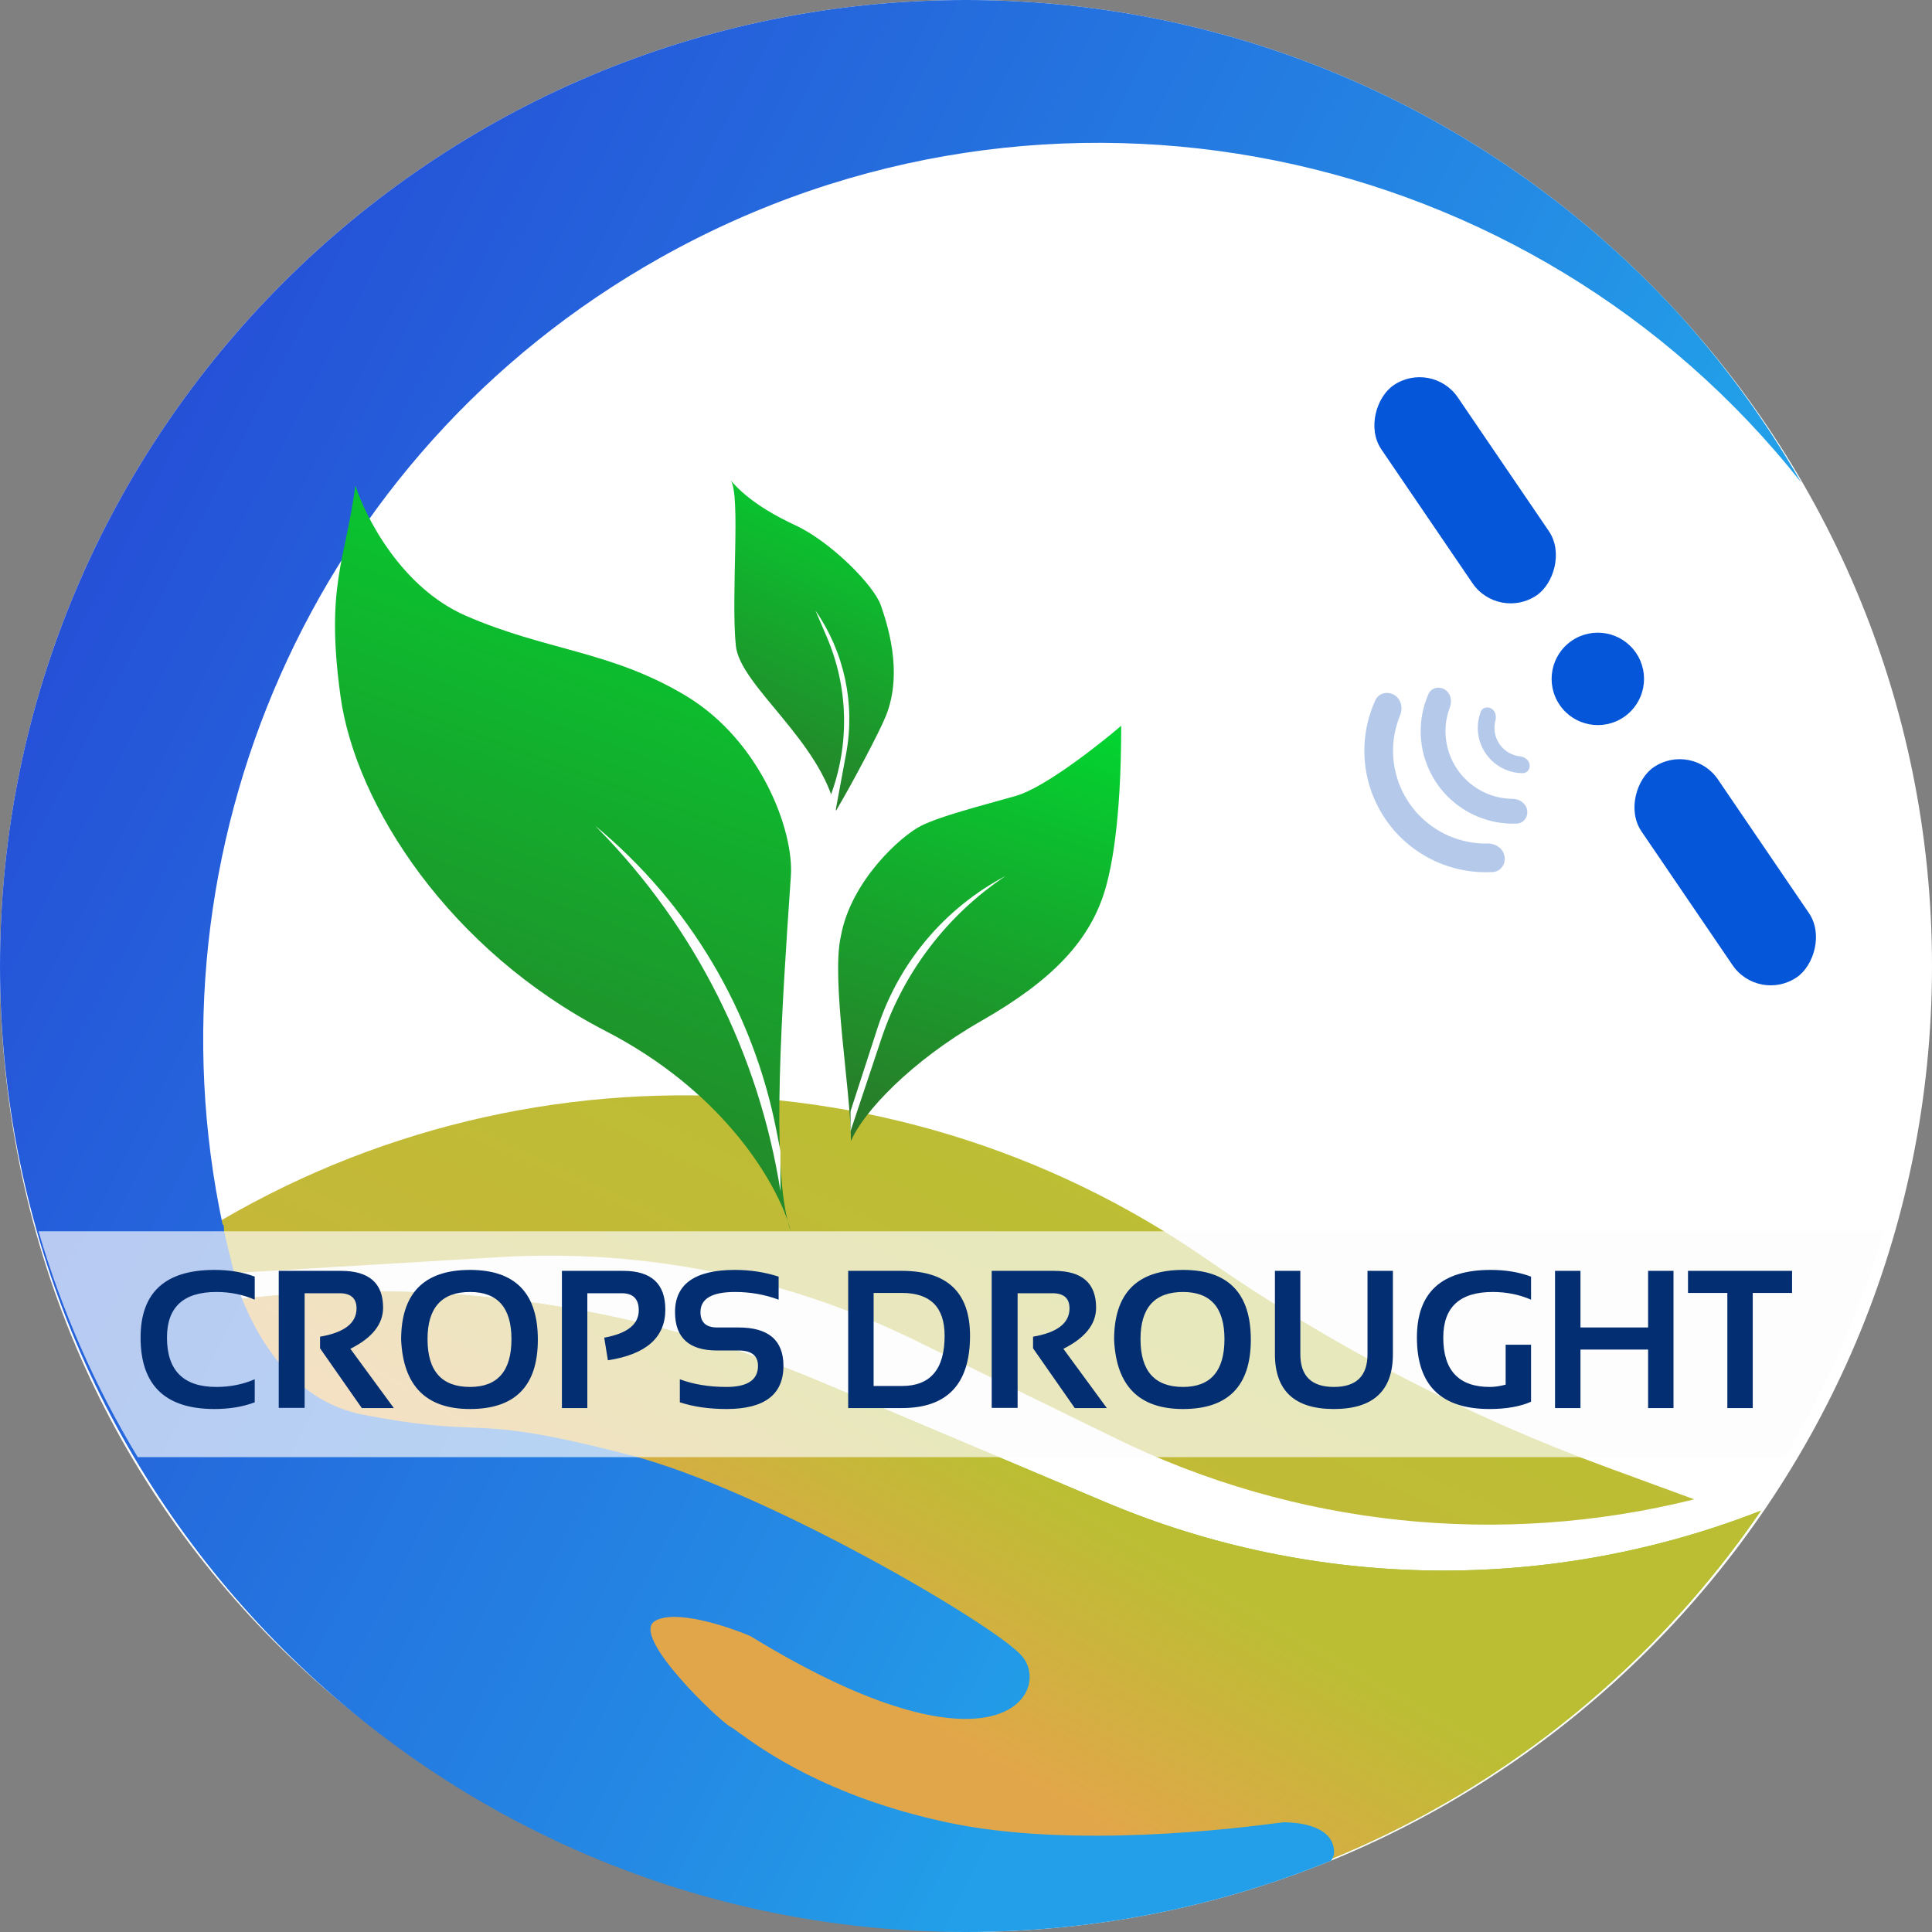
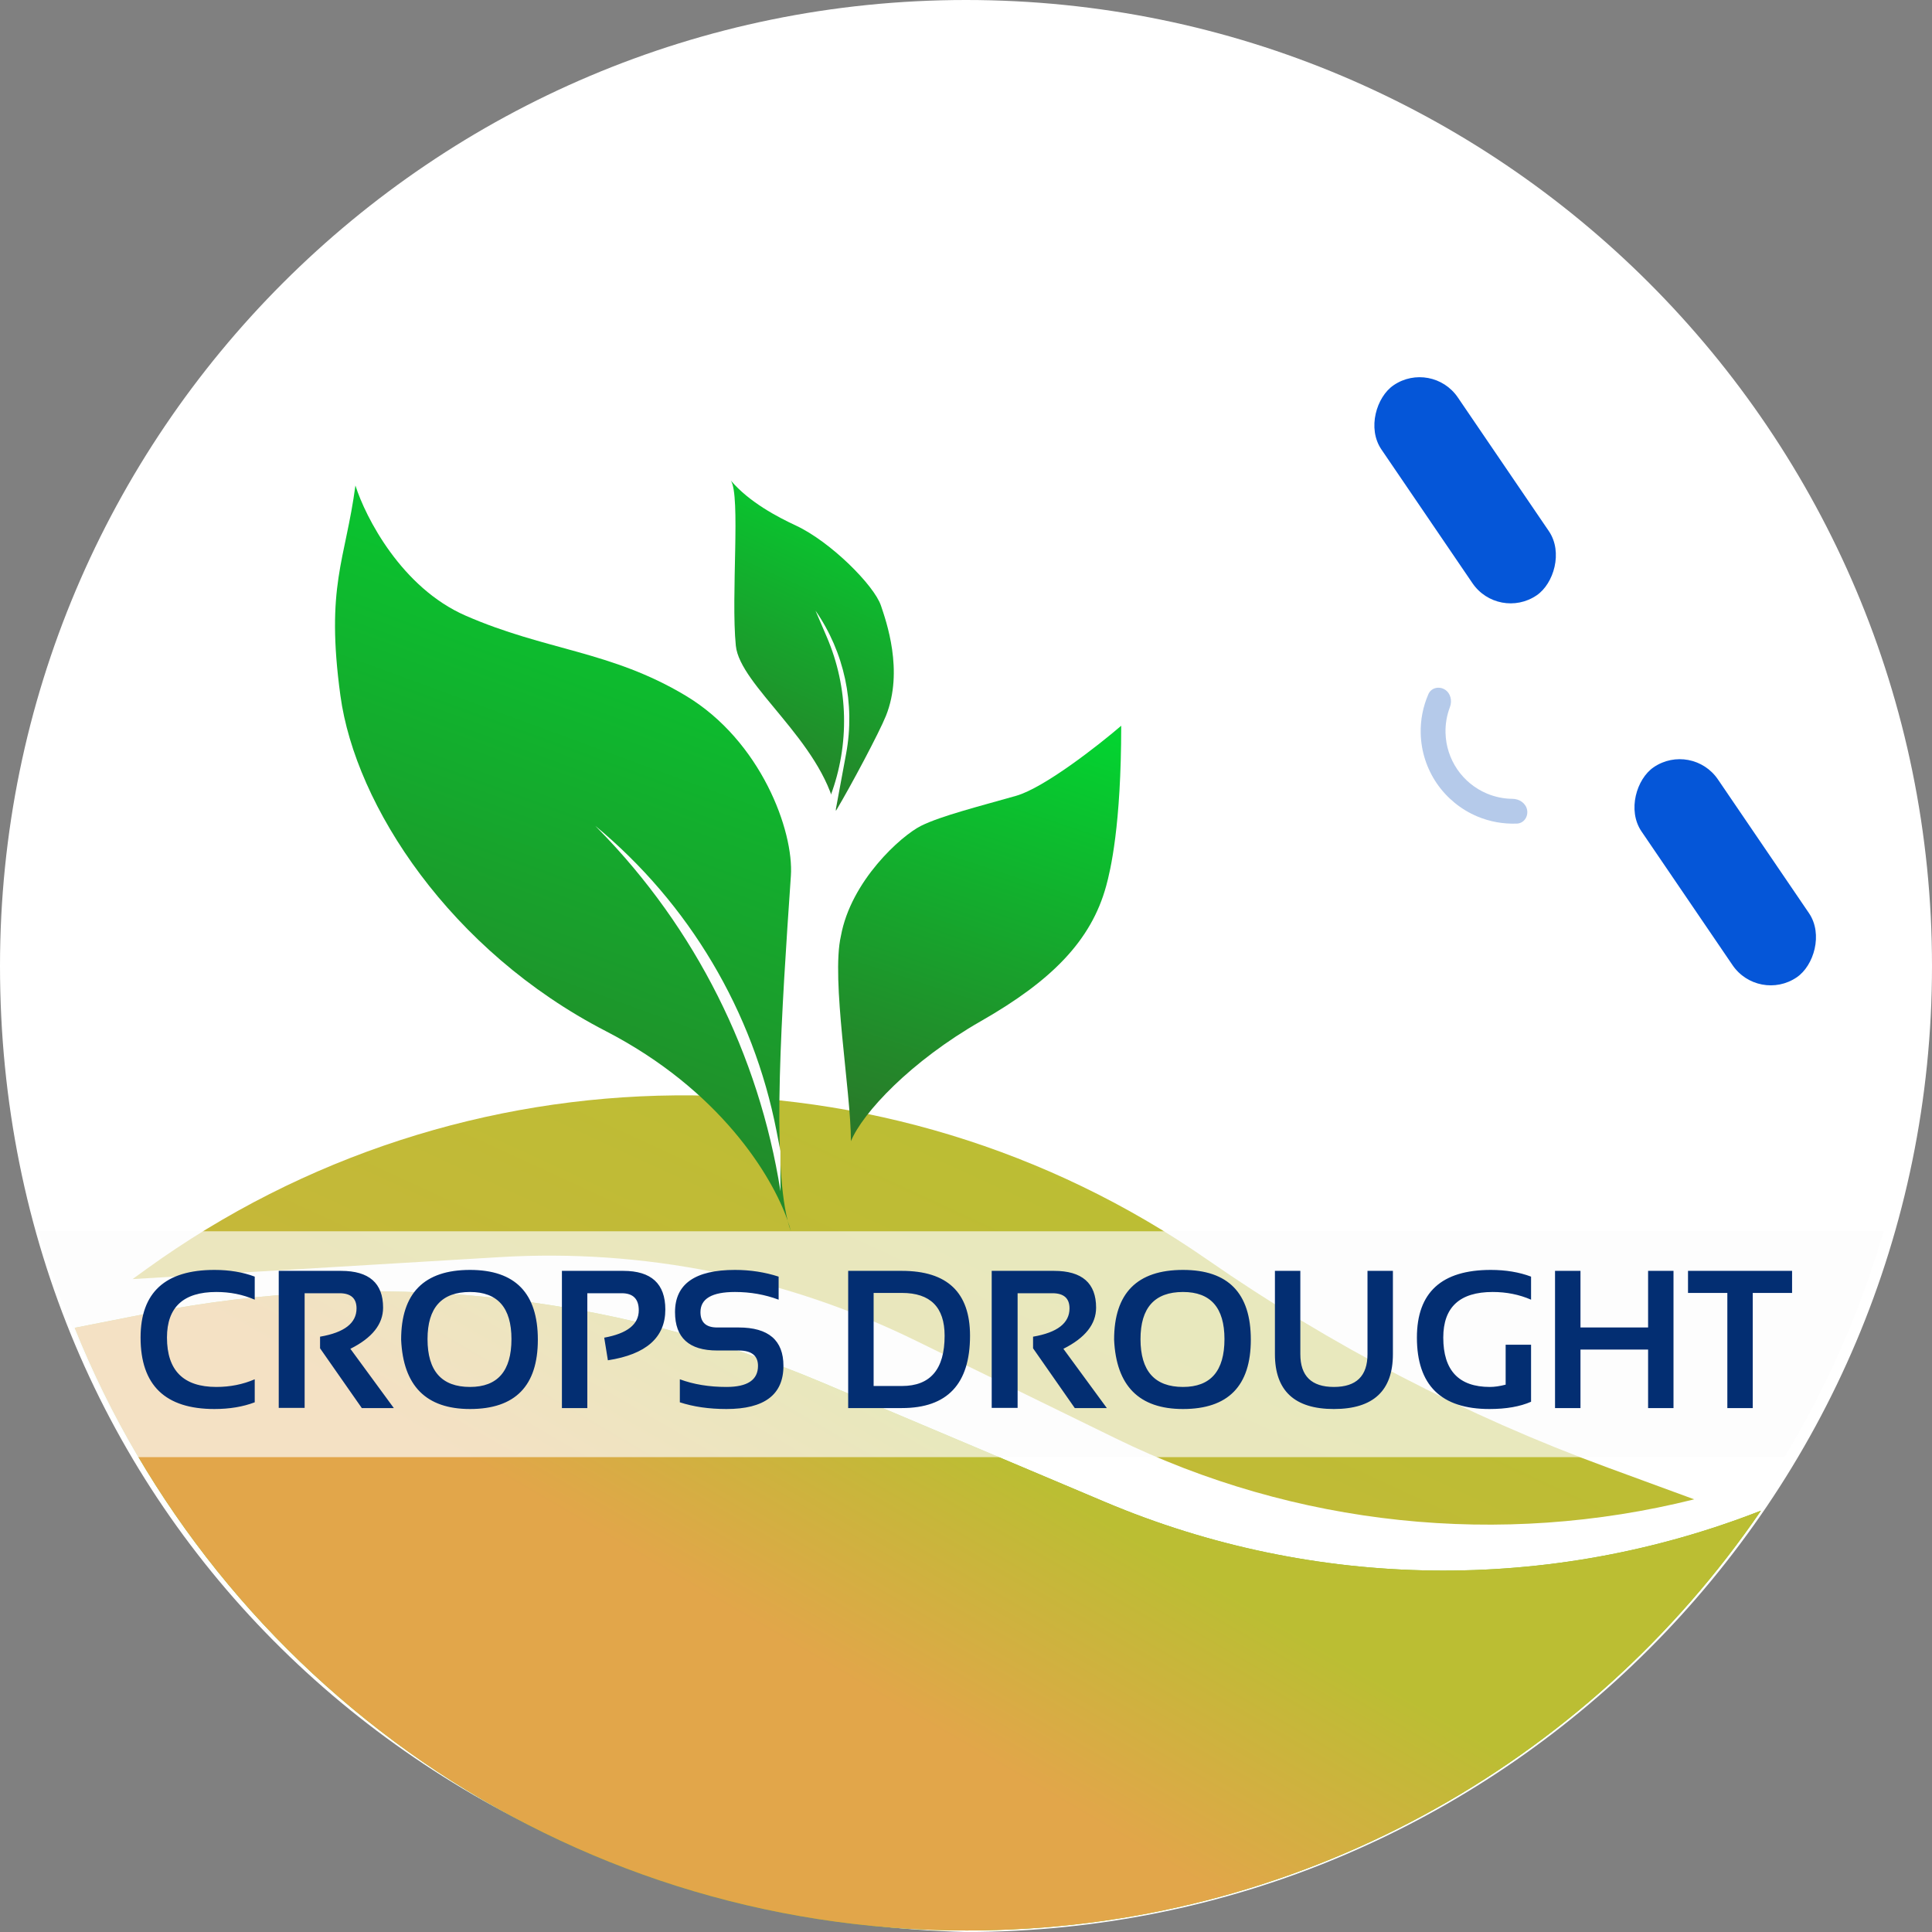
<svg xmlns="http://www.w3.org/2000/svg" width="59" height="59" viewBox="0 0 59 59" fill="none">
  <rect x="0" y="0" width="59" height="59" fill="#808080" stroke="none" />
  <g clip-path="url(#clip0_499_158)">
    <path d="M59 29.5C59 45.792 45.792 59 29.5 59C13.064 58.579 0 46.153 0 29.5C0 13.208 13.208 0 29.5 0C45.792 0 59 13.208 59 29.5Z" fill="white" />
    <path fill-rule="evenodd" clip-rule="evenodd" d="M53.776 46.133C48.492 53.873 39.6 58.954 29.522 58.954C17.181 58.954 6.62 51.337 2.282 40.549L4.56 40.1C11.464 38.74 18.617 39.477 25.099 42.215L33.749 45.869C40.135 48.567 47.322 48.661 53.776 46.133Z" fill="#85C226" />
    <path fill-rule="evenodd" clip-rule="evenodd" d="M53.776 46.133C48.492 53.873 39.6 58.954 29.522 58.954C17.181 58.954 6.62 51.337 2.282 40.549L4.56 40.1C11.464 38.74 18.617 39.477 25.099 42.215L33.749 45.869C40.135 48.567 47.322 48.661 53.776 46.133Z" fill="url(#paint0_linear_499_158)" />
    <path d="M4.049 39.061L4.476 38.752C14.11 31.794 27.087 31.674 36.849 38.453V38.453C40.645 41.09 44.763 43.229 49.103 44.82L51.738 45.787V45.787C45.815 47.267 39.559 46.609 34.074 43.927L27.928 40.923C23.997 39.001 19.637 38.129 15.27 38.39L4.049 39.061Z" fill="url(#paint1_linear_499_158)" />
-     <path fill-rule="evenodd" clip-rule="evenodd" d="M51.383 9.716C45.985 3.749 38.18 0 29.5 0C13.208 0 0 13.208 0 29.5C0 45.792 13.208 59 29.5 59C33.445 59 37.209 58.226 40.648 56.821C40.709 56.738 40.741 56.654 40.741 56.572C40.741 55.65 39.358 55.65 39.205 55.65C39.189 55.65 39.112 55.66 38.982 55.676L38.982 55.676C37.856 55.821 32.766 56.476 28.911 55.65C25.258 54.867 23.267 53.42 22.561 52.907C22.435 52.815 22.35 52.754 22.304 52.73C21.997 52.577 19.231 49.965 19.999 49.504C20.614 49.135 22.201 49.658 22.918 49.965C30.447 54.574 32.137 51.686 31.215 50.579C30.447 49.658 23.379 45.509 19.231 44.434C16.288 43.671 15.359 43.633 14.338 43.593C13.585 43.562 12.782 43.53 11.088 43.204C9.09 42.82 7.946 41.09 7.356 39.572C7.161 38.924 6.991 38.272 6.847 37.617C6.838 37.538 6.832 37.467 6.829 37.405L6.799 37.399C4.378 26.009 9.465 13.892 20.149 7.88C32.042 1.189 46.801 4.352 55.003 14.731C53.953 12.902 52.736 11.227 51.383 9.716Z" fill="url(#paint2_linear_499_158)" />
-     <path d="M45.946 26.148C45.988 26.387 45.829 26.617 45.587 26.631C45.024 26.663 44.46 26.567 43.937 26.347C43.279 26.07 42.714 25.609 42.312 25.02C41.909 24.43 41.684 23.737 41.666 23.023C41.651 22.456 41.766 21.895 42.001 21.383C42.101 21.163 42.374 21.098 42.581 21.224V21.224C42.787 21.35 42.849 21.619 42.757 21.843C42.606 22.208 42.532 22.602 42.542 23.001C42.557 23.546 42.728 24.075 43.035 24.525C43.343 24.975 43.774 25.327 44.277 25.539C44.644 25.693 45.038 25.768 45.433 25.76C45.675 25.755 45.903 25.91 45.946 26.148V26.148Z" fill="#0349B9" fill-opacity="0.29" />
    <path d="M46.636 24.737C46.672 24.943 46.534 25.143 46.325 25.151C45.912 25.168 45.498 25.094 45.114 24.933C44.614 24.722 44.184 24.371 43.877 23.923C43.571 23.474 43.4 22.946 43.386 22.403C43.375 21.987 43.456 21.575 43.622 21.196C43.706 21.004 43.942 20.948 44.121 21.057V21.057C44.3 21.166 44.352 21.398 44.278 21.594C44.183 21.845 44.136 22.113 44.144 22.383C44.154 22.781 44.279 23.167 44.503 23.495C44.727 23.823 45.042 24.08 45.408 24.234C45.658 24.339 45.924 24.393 46.192 24.395C46.402 24.397 46.599 24.531 46.636 24.737V24.737Z" fill="#0349B9" fill-opacity="0.29" />
-     <path d="M46.71 23.34C46.735 23.479 46.642 23.613 46.501 23.612C46.322 23.611 46.143 23.574 45.977 23.504C45.731 23.401 45.52 23.229 45.37 23.009C45.22 22.789 45.136 22.53 45.129 22.264C45.124 22.083 45.155 21.904 45.219 21.736C45.269 21.605 45.428 21.567 45.548 21.64V21.64C45.669 21.713 45.703 21.87 45.667 22.007C45.646 22.086 45.637 22.168 45.639 22.251C45.643 22.419 45.696 22.582 45.791 22.721C45.886 22.86 46.019 22.969 46.174 23.034C46.25 23.066 46.33 23.087 46.412 23.096C46.552 23.113 46.686 23.201 46.71 23.34V23.34Z" fill="#0349B9" fill-opacity="0.29" />
-     <circle cx="48.795" cy="20.732" r="1.411" transform="rotate(55.751 48.795 20.732)" fill="#0556D8" />
    <rect x="51.668" y="22.635" width="7.762" height="2.823" rx="1.411" transform="rotate(55.751 51.668 22.635)" fill="#0556D8" />
    <rect x="43.725" y="10.97" width="7.762" height="2.823" rx="1.411" transform="rotate(55.751 43.725 10.97)" fill="#0556D8" />
    <path d="M24.054 37.277C24.095 37.395 24.128 37.503 24.152 37.601C24.116 37.503 24.084 37.395 24.054 37.277C23.583 35.916 21.985 33.287 18.497 31.487C13.758 29.041 10.854 24.609 10.396 21.246C9.937 17.883 10.548 17.119 10.854 14.826C11.16 15.794 12.26 17.945 14.217 18.8C16.662 19.87 18.649 19.87 20.942 21.246C23.235 22.622 24.247 25.376 24.152 26.749C23.864 30.923 23.576 35.369 24.054 37.277Z" fill="url(#paint3_linear_499_158)" />
    <path d="M18.179 25.22V25.22C21.045 27.592 23.001 30.884 23.713 34.536L23.834 35.155V36.378V36.378C23.178 32.203 21.235 28.336 18.275 25.319L18.179 25.22Z" fill="#FDFDFD" />
    <path d="M29.96 31.181C27.81 32.41 26.342 33.984 25.986 34.85C25.986 33.321 25.375 29.908 25.68 28.583C25.986 26.901 27.515 25.526 28.126 25.22C28.737 24.915 29.96 24.609 31.03 24.303C31.886 24.058 33.526 22.775 34.24 22.163C34.24 25.22 33.909 26.588 33.781 27.054C33.323 28.736 32.1 29.959 29.96 31.181Z" fill="url(#paint4_linear_499_158)" />
-     <path d="M30.712 26.749V26.749C28.929 27.938 27.593 29.687 26.916 31.72L25.974 34.544V33.933L26.796 31.399C27.445 29.397 28.851 27.729 30.712 26.749V26.749Z" fill="white" />
    <path d="M22.471 19.718C22.593 20.94 25.069 22.622 25.528 24.762C25.986 23.997 26.853 22.365 27.056 21.858C27.606 20.482 27.056 18.953 26.903 18.495C26.699 17.883 25.375 16.549 24.305 16.049C23.751 15.791 22.878 15.336 22.318 14.674C22.623 15.132 22.318 18.189 22.471 19.718Z" fill="url(#paint5_linear_499_158)" />
    <path d="M24.904 18.648V18.648C25.785 19.919 26.121 21.49 25.84 23.011L25.516 24.762L25.363 24.303V24.303C25.951 22.734 25.911 20.997 25.251 19.457L24.904 18.648Z" fill="white" />
    <path fill-rule="evenodd" clip-rule="evenodd" d="M4.206 44.499C2.916 42.362 1.891 40.048 1.176 37.601L57.525 37.601C56.81 40.048 55.785 42.362 54.495 44.499H4.206Z" fill="#FDFDFD" fill-opacity="0.68" />
    <path d="M7.779 42.824C7.418 42.961 7.008 43.029 6.549 43.029C5.045 43.029 4.293 42.302 4.293 40.847C4.293 39.47 5.045 38.781 6.549 38.781C7.008 38.781 7.418 38.85 7.779 38.986V39.69C7.418 39.533 7.027 39.455 6.607 39.455C5.602 39.455 5.099 39.919 5.099 40.847C5.099 41.852 5.602 42.355 6.607 42.355C7.027 42.355 7.418 42.277 7.779 42.121V42.824ZM8.512 42.994V38.81H10.416C11.271 38.81 11.699 39.185 11.699 39.933C11.699 40.438 11.366 40.857 10.7 41.19L12.027 43H11.049L9.774 41.175V40.82C10.517 40.693 10.888 40.405 10.888 39.956C10.888 39.648 10.714 39.493 10.366 39.493H9.303V42.994H8.512ZM13.056 40.894C13.056 41.868 13.488 42.355 14.354 42.355C15.197 42.355 15.619 41.868 15.619 40.894C15.619 39.935 15.197 39.455 14.354 39.455C13.488 39.455 13.056 39.935 13.056 40.894ZM12.25 40.911C12.25 39.491 12.951 38.781 14.354 38.781C15.734 38.781 16.425 39.491 16.425 40.911C16.425 42.323 15.734 43.029 14.354 43.029C13.014 43.029 12.312 42.323 12.25 40.911ZM17.16 43V38.81H19.035C19.891 38.81 20.318 39.204 20.318 39.991C20.318 40.845 19.733 41.361 18.564 41.541L18.452 40.85C19.155 40.723 19.507 40.444 19.507 40.015C19.507 39.667 19.333 39.493 18.985 39.493H17.936V43H17.16ZM20.761 42.824V42.121C21.181 42.277 21.655 42.355 22.185 42.355C22.827 42.355 23.148 42.141 23.148 41.711C23.148 41.398 22.951 41.242 22.557 41.242H21.9C21.043 41.242 20.614 40.852 20.614 40.07C20.614 39.211 21.225 38.781 22.445 38.781C22.914 38.781 23.358 38.85 23.778 38.986V39.69C23.358 39.533 22.914 39.455 22.445 39.455C21.742 39.455 21.391 39.66 21.391 40.07C21.391 40.383 21.561 40.539 21.9 40.539H22.557C23.469 40.539 23.925 40.93 23.925 41.711C23.925 42.59 23.345 43.029 22.185 43.029C21.655 43.029 21.181 42.961 20.761 42.824ZM27.543 42.326C28.412 42.326 28.847 41.815 28.847 40.791C28.847 39.92 28.412 39.484 27.543 39.484H26.679V42.326H27.543ZM25.902 43V38.81H27.543C28.93 38.81 29.623 39.471 29.623 40.791C29.623 42.264 28.93 43 27.543 43H25.902ZM30.285 42.994V38.81H32.19C33.045 38.81 33.473 39.185 33.473 39.933C33.473 40.438 33.14 40.857 32.474 41.19L33.801 43H32.822L31.548 41.175V40.82C32.29 40.693 32.661 40.405 32.661 39.956C32.661 39.648 32.487 39.493 32.14 39.493H31.076V42.994H30.285ZM34.829 40.894C34.829 41.868 35.262 42.355 36.127 42.355C36.971 42.355 37.393 41.868 37.393 40.894C37.393 39.935 36.971 39.455 36.127 39.455C35.262 39.455 34.829 39.935 34.829 40.894ZM34.023 40.911C34.023 39.491 34.725 38.781 36.127 38.781C37.508 38.781 38.198 39.491 38.198 40.911C38.198 42.323 37.508 43.029 36.127 43.029C34.787 43.029 34.086 42.323 34.023 40.911ZM38.934 41.353V38.81H39.71V41.353C39.71 42.022 40.052 42.355 40.735 42.355C41.419 42.355 41.761 42.022 41.761 41.353V38.81H42.537V41.353C42.537 42.471 41.937 43.029 40.735 43.029C39.534 43.029 38.934 42.471 38.934 41.353ZM46.756 42.807C46.418 42.955 45.995 43.029 45.487 43.029C44.009 43.029 43.27 42.302 43.27 40.847C43.27 39.47 44.022 38.781 45.525 38.781C45.984 38.781 46.395 38.85 46.756 38.986V39.69C46.395 39.533 46.004 39.455 45.584 39.455C44.578 39.455 44.075 39.919 44.075 40.847C44.075 41.852 44.55 42.355 45.499 42.355C45.64 42.355 45.8 42.332 45.98 42.285V41.066H46.756V42.807ZM47.488 43V38.81H48.265V40.539H50.33V38.81H51.106V43H50.33V41.213H48.265V43H47.488ZM54.727 38.81V39.484H53.526V43H52.75V39.484H51.549V38.81H54.727Z" fill="#032E72" />
  </g>
  <defs>
    <linearGradient id="paint0_linear_499_158" x1="30.965" y1="44.807" x2="26.862" y2="51.849" gradientUnits="userSpaceOnUse">
      <stop stop-color="#BBBE33" />
      <stop offset="1" stop-color="#E2A64A" />
    </linearGradient>
    <linearGradient id="paint1_linear_499_158" x1="29.36" y1="33.654" x2="8.685" y2="78.554" gradientUnits="userSpaceOnUse">
      <stop stop-color="#BBBE33" />
      <stop offset="1" stop-color="#E2A64A" />
    </linearGradient>
    <linearGradient id="paint2_linear_499_158" x1="3" y1="15" x2="41.5" y2="35" gradientUnits="userSpaceOnUse">
      <stop stop-color="#254FD7" />
      <stop offset="0.785" stop-color="#248AE4" />
      <stop offset="1" stop-color="#229FE8" />
    </linearGradient>
    <linearGradient id="paint3_linear_499_158" x1="23.739" y1="15.504" x2="15.249" y2="38.616" gradientUnits="userSpaceOnUse">
      <stop stop-color="#03D330" />
      <stop offset="1" stop-color="#2A7829" />
    </linearGradient>
    <linearGradient id="paint4_linear_499_158" x1="33.979" y1="22.54" x2="29.635" y2="35.72" gradientUnits="userSpaceOnUse">
      <stop stop-color="#03D330" />
      <stop offset="1" stop-color="#2A7829" />
    </linearGradient>
    <linearGradient id="paint5_linear_499_158" x1="27.145" y1="14.973" x2="22.764" y2="24.598" gradientUnits="userSpaceOnUse">
      <stop stop-color="#03D330" />
      <stop offset="1" stop-color="#2A7829" />
    </linearGradient>
    <clipPath id="clip0_499_158">
      <rect width="59" height="59" fill="white" />
    </clipPath>
  </defs>
</svg>